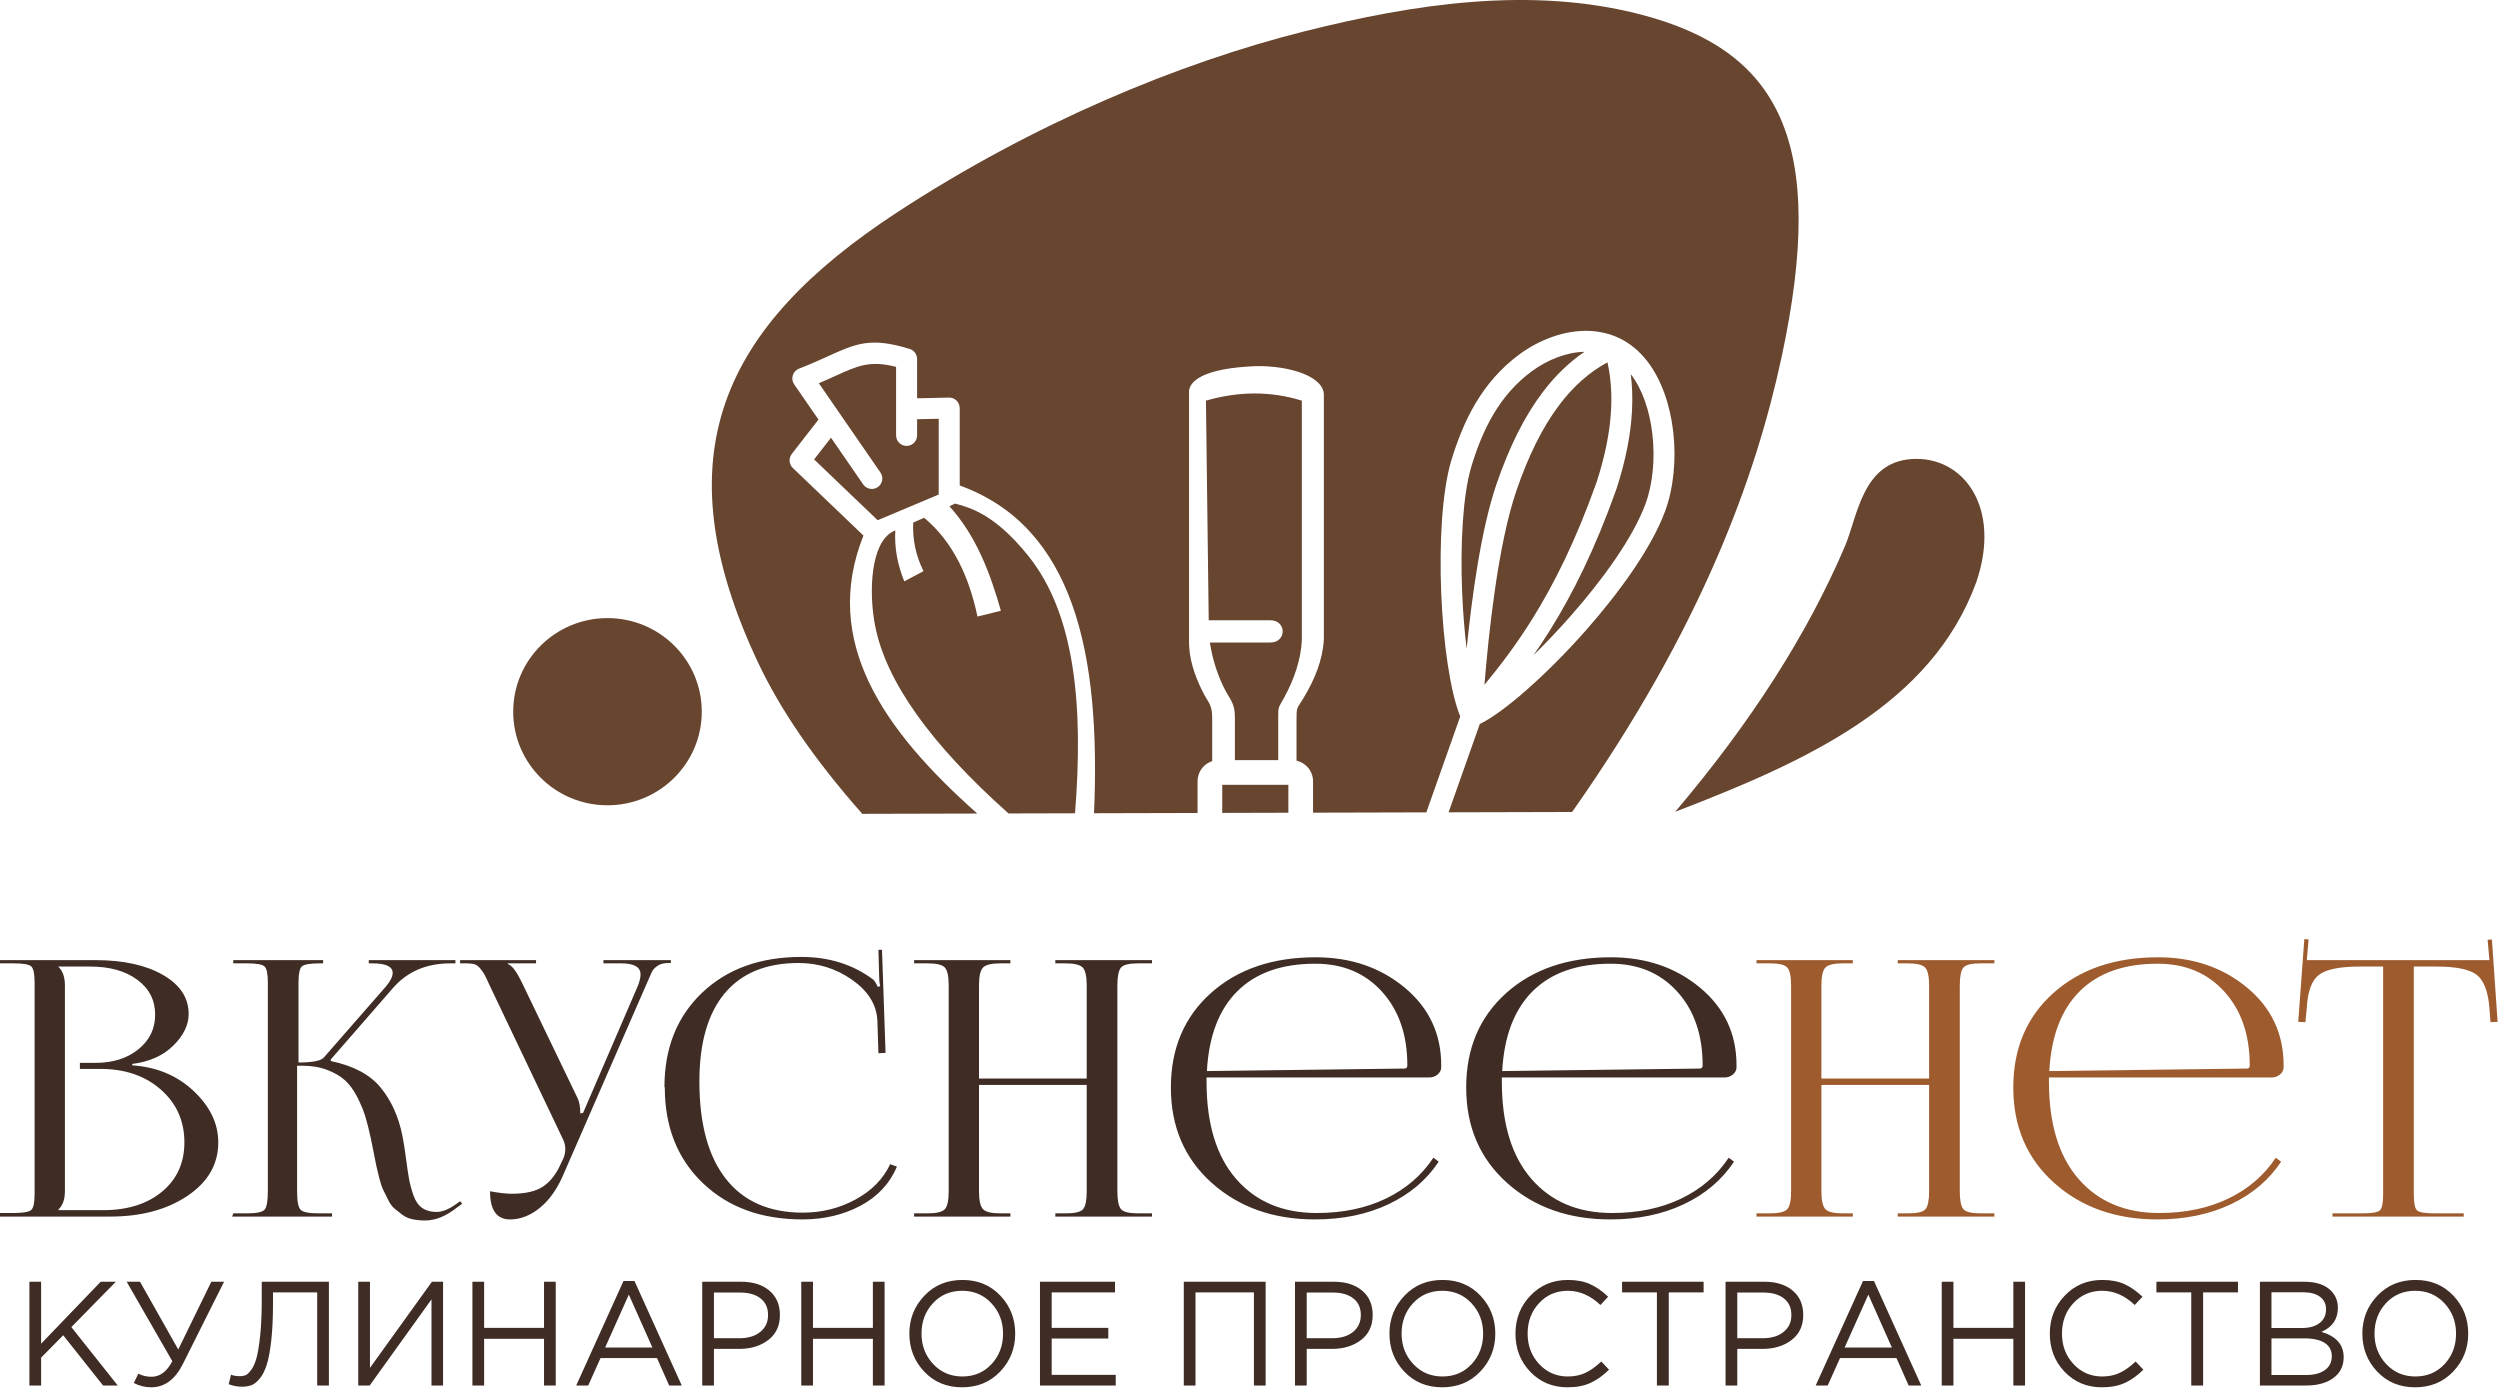
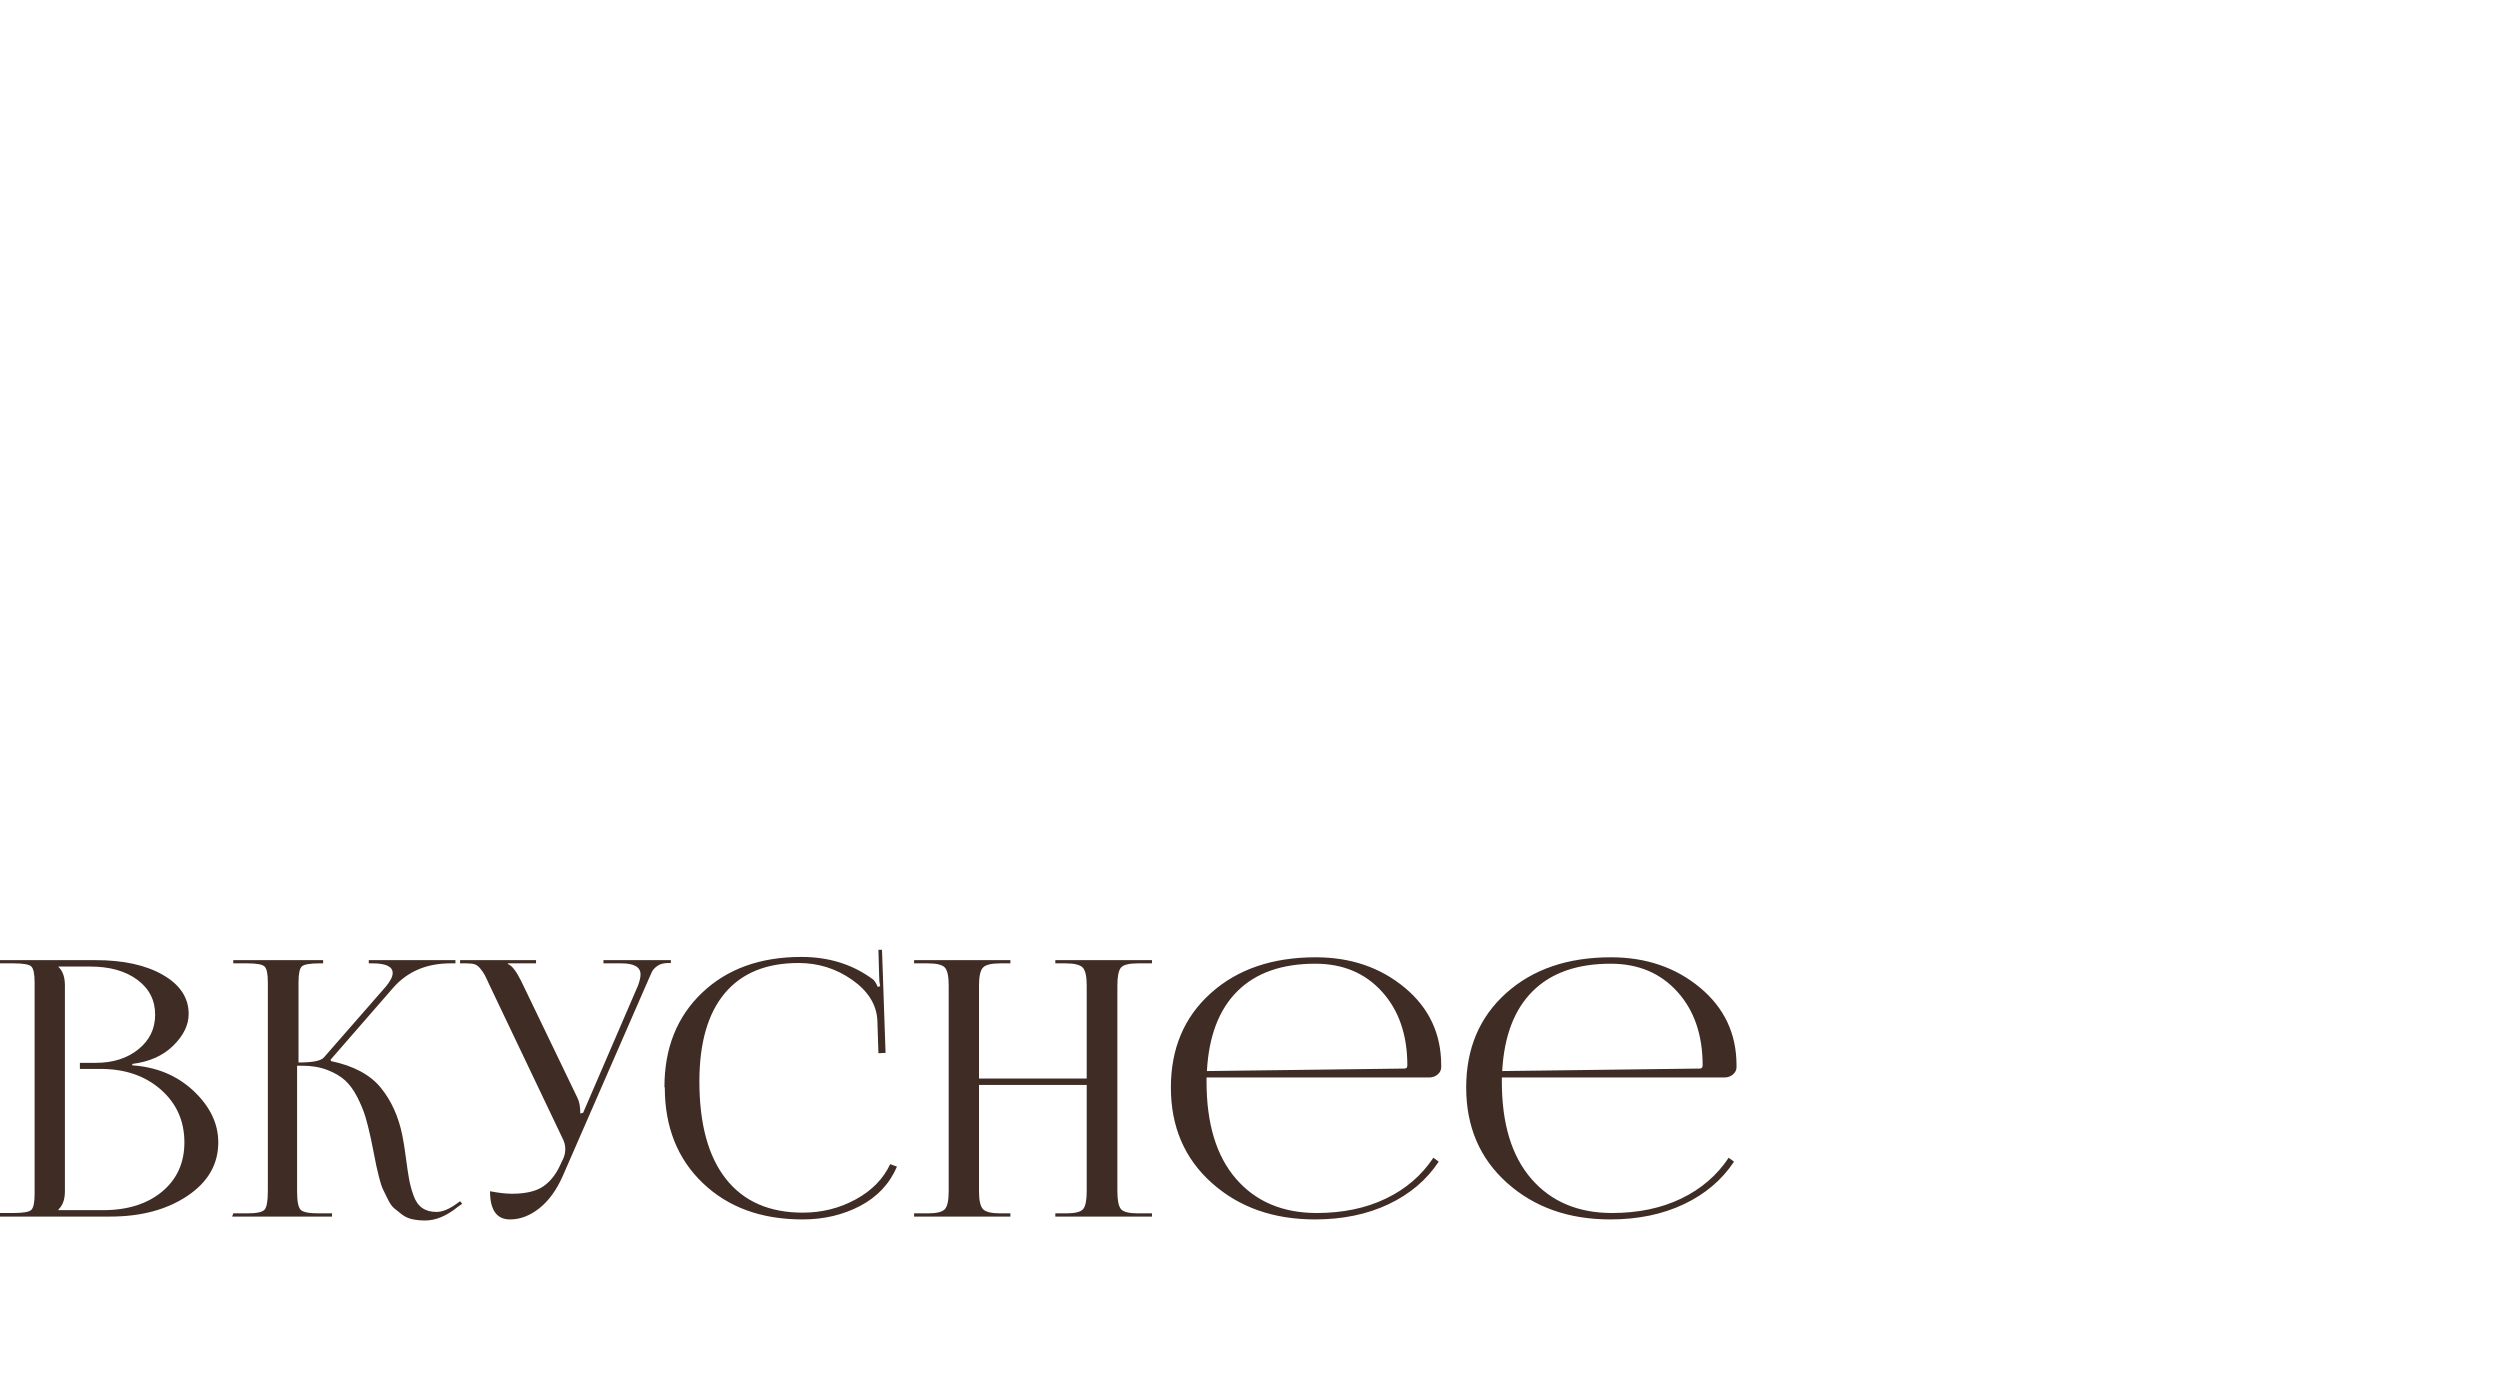
<svg xmlns="http://www.w3.org/2000/svg" width="356" height="198" viewBox="0 0 356 198" fill="none">
-   <path fill-rule="evenodd" clip-rule="evenodd" d="M86.506 88.017C93.922 88.017 99.933 93.984 99.933 101.344C99.933 108.705 93.922 114.672 86.506 114.672C79.091 114.672 73.079 108.705 73.079 101.344C73.079 93.984 79.091 88.017 86.506 88.017Z" fill="#67452F" />
-   <path fill-rule="evenodd" clip-rule="evenodd" d="M238.549 115.595C249.343 102.88 257.384 90.287 262.701 77.83C264.532 73.541 265.165 65.806 272.264 65.365C279.575 64.911 285.058 72.218 281.434 82.87C275.069 100.349 257.305 108.384 238.549 115.595Z" fill="#67452F" />
-   <path fill-rule="evenodd" clip-rule="evenodd" d="M122.79 115.892L139.163 115.849C125.734 103.944 116.961 91.29 122.956 76.263L112.896 66.639C112.339 66.107 112.286 65.246 112.749 64.651L112.744 64.647L116.553 59.749L113.093 54.733C112.625 54.056 112.795 53.127 113.473 52.658C113.581 52.584 113.696 52.525 113.815 52.482C115.368 51.882 116.686 51.283 117.831 50.763C121.912 48.91 123.982 47.97 129.538 49.689C130.179 49.886 130.591 50.477 130.591 51.115H130.595V56.717L135.14 56.618C135.963 56.602 136.644 57.256 136.659 58.079L136.66 58.109H136.665V69.13C152.917 75.014 156.779 93.033 155.789 115.806L170.531 115.768V111.253C170.531 110.423 170.87 109.669 171.414 109.125C171.748 108.791 172.159 108.535 172.618 108.387V102.347C172.618 100.218 172.126 100.236 171.198 98.371C170.014 95.99 169.351 93.722 169.319 91.592C169.319 79.716 169.319 67.841 169.319 55.965C169.186 54.272 171.395 52.433 178.82 52.138C183.669 52.05 188.518 53.611 188.518 56.228C188.518 67.841 188.518 79.452 188.518 91.064C188.336 94.041 187.213 96.749 185.662 99.335C184.634 101.051 184.625 100.573 184.625 102.611V108.315C185.186 108.443 185.691 108.729 186.089 109.125L186.096 109.131C186.641 109.68 186.979 110.431 186.979 111.253V115.725L203.108 115.682L207.936 102.023C206.505 98.493 205.516 91.558 205.228 84.431C204.943 77.373 205.336 70.047 206.656 65.588L206.659 65.588L206.662 65.576C207.521 62.766 208.594 59.992 210.117 57.432C211.674 54.816 213.692 52.419 216.415 50.423C219.151 48.418 222.804 46.964 226.374 47.125C229.375 47.26 232.295 48.503 234.573 51.44C236.607 54.065 237.831 57.702 238.267 61.472C238.722 65.402 238.324 69.53 237.099 72.829C235.176 78.005 230.682 84.264 225.838 89.755C220.207 96.138 213.991 101.56 210.726 103.091L206.279 115.674L223.867 115.628C242.495 89.164 250.068 67.641 253.662 51.021C260.36 20.045 253.301 7.189 233.652 2.068C217.995 -2.012 201.305 0.565 185.844 4.44C167.992 8.915 147.1 17.56 127.688 30.28C103 46.455 93.955 64.749 107.996 94.446C111.052 100.91 115.813 107.996 122.79 115.892ZM218.356 93.318C220.069 91.639 221.857 89.761 223.606 87.779C228.241 82.524 232.52 76.592 234.305 71.788C235.365 68.935 235.703 65.306 235.298 61.811C234.921 58.549 233.9 55.449 232.221 53.277C232.43 54.921 232.492 56.648 232.399 58.462C232.226 61.862 231.507 65.566 230.19 69.605L230.178 69.64C227.156 78.145 223.968 84.55 220.688 89.793C219.914 91.029 219.137 92.2 218.356 93.318ZM225.631 50.098C222.98 50.152 220.274 51.297 218.18 52.831C215.813 54.566 214.052 56.66 212.689 58.952C211.295 61.295 210.309 63.843 209.518 66.429L209.52 66.43C208.293 70.572 207.935 77.54 208.209 84.315C208.322 87.122 208.542 89.882 208.852 92.38C209.587 85.074 210.882 75.425 213.104 68.928C214.905 63.662 217.078 59.277 219.714 55.806C221.475 53.488 223.439 51.582 225.631 50.098ZM215.933 69.886C213.272 77.668 211.974 90.383 211.383 97.516C213.671 94.753 215.938 91.754 218.152 88.215C221.328 83.138 224.419 76.924 227.358 68.656C228.589 64.875 229.259 61.437 229.419 58.31C229.542 55.894 229.362 53.661 228.903 51.597C226.326 52.987 224.069 54.996 222.087 57.606C219.659 60.802 217.635 64.908 215.933 69.886ZM130.595 59.699V62.001C130.595 62.827 129.925 63.498 129.099 63.498C128.273 63.498 127.603 62.827 127.603 62.001V52.241C123.891 51.293 122.18 52.069 119.059 53.487C118.33 53.818 117.531 54.181 116.605 54.571L125.378 67.29C125.846 67.968 125.676 68.897 124.998 69.364C124.32 69.832 123.391 69.662 122.924 68.985L118.333 62.331L115.929 65.422L124.979 74.079L133.621 70.447L133.673 70.424V59.632L130.595 59.699ZM143.615 115.838L153.084 115.813C154.288 100.643 153.138 87.498 146.419 79.142C144.113 76.275 141.099 73.294 137.387 72.119C137.07 72.018 136.336 71.783 136.009 71.71C135.756 71.832 135.483 71.961 135.196 72.095C139.04 76.308 141.067 81.788 142.525 86.974C141.414 87.248 140.304 87.524 139.193 87.798C138.017 82.226 135.763 77.192 131.595 73.73C131.061 73.968 130.536 74.201 130.04 74.42C129.937 76.766 130.382 79.074 131.506 81.332C130.594 81.817 129.681 82.3 128.768 82.784C127.861 80.531 127.344 78.147 127.492 75.542L127.155 75.691C123.989 77.286 123.691 84.231 124.593 88.99C126.119 97.045 132.596 106.02 143.615 115.838ZM175.848 108.241H182.019V102.314C182.019 100.507 182.019 100.895 182.865 99.34C184.314 96.675 185.238 93.959 185.383 91.164C185.383 79.793 185.383 68.423 185.383 57.053C180.831 55.644 176.278 55.735 171.726 57.053C171.857 67.478 171.989 77.902 172.121 88.326C175.046 88.326 177.971 88.326 180.896 88.326C183.238 88.326 183.238 91.494 180.896 91.494C178.026 91.494 175.156 91.494 172.286 91.494C172.681 93.989 173.36 95.973 174.179 97.706C175.075 99.601 175.848 99.976 175.848 102.083V108.241ZM174.047 115.758L183.463 115.734V111.758H174.047V115.758Z" fill="#67452F" />
  <path d="M8.329 172.326H14.677C18.165 172.326 20.967 171.445 23.083 169.685C25.199 167.924 26.257 165.588 26.257 162.676C26.257 159.629 25.14 157.124 22.905 155.16C20.67 153.196 17.809 152.214 14.322 152.214H11.376V151.351H13.611C16.083 151.351 18.114 150.707 19.705 149.421C21.297 148.134 22.093 146.492 22.093 144.495C22.093 142.429 21.246 140.77 19.553 139.517C17.86 138.265 15.625 137.638 12.849 137.638H8.329V137.689C8.939 138.265 9.243 139.145 9.243 140.33V169.634C9.243 170.785 8.939 171.649 8.329 172.224V172.326ZM0 173.24V172.732H1.93C3.284 172.732 4.122 172.588 4.444 172.3C4.766 172.013 4.927 171.259 4.927 170.041V139.873C4.927 138.654 4.766 137.901 4.444 137.613C4.122 137.325 3.284 137.181 1.93 137.181H0V136.724H13.611C17.573 136.724 20.772 137.427 23.21 138.832C25.648 140.237 26.866 142.091 26.866 144.393C26.866 145.951 26.139 147.449 24.683 148.888C23.227 150.326 21.28 151.198 18.842 151.503V151.706C22.329 151.943 25.241 153.162 27.577 155.363C29.913 157.564 31.082 160.001 31.082 162.676C31.082 165.791 29.617 168.331 26.689 170.294C23.76 172.258 20.095 173.24 15.693 173.24H0ZM33.062 173.24L33.215 172.783H35.195C36.516 172.783 37.337 172.614 37.658 172.275C37.98 171.936 38.141 171.056 38.141 169.634V139.873C38.141 138.654 37.98 137.901 37.658 137.613C37.337 137.325 36.516 137.181 35.195 137.181H33.215V136.724H46.013V137.181H45.505C44.151 137.181 43.313 137.325 42.991 137.613C42.669 137.901 42.509 138.654 42.509 139.873V151.3C44.506 151.3 45.708 151.063 46.114 150.589L54.951 140.482C55.595 139.704 55.917 139.06 55.917 138.552C55.917 137.638 54.951 137.181 53.022 137.181H52.514V136.724H64.855V137.181H64.144C60.724 137.181 57.999 138.35 55.967 140.686L47.079 150.894L47.13 151.097C50.347 151.774 52.709 153.035 54.215 154.88C55.722 156.726 56.746 158.986 57.288 161.661C57.457 162.473 57.627 163.531 57.795 164.835C57.965 166.138 58.117 167.162 58.253 167.907C58.388 168.652 58.6 169.431 58.887 170.243C59.175 171.056 59.59 171.649 60.132 172.021C60.673 172.394 61.35 172.58 62.163 172.58C62.942 172.58 63.822 172.241 64.804 171.564L65.515 171.056L65.82 171.412L65.109 171.919C63.551 173.172 62.028 173.798 60.538 173.798C59.895 173.798 59.294 173.74 58.735 173.621C58.176 173.503 57.685 173.282 57.262 172.961C56.839 172.639 56.467 172.343 56.145 172.072C55.823 171.801 55.519 171.369 55.231 170.777C54.943 170.185 54.714 169.719 54.545 169.38C54.376 169.042 54.19 168.475 53.986 167.679C53.783 166.883 53.648 166.316 53.58 165.978C53.513 165.639 53.386 164.996 53.199 164.048C53.013 163.099 52.886 162.473 52.819 162.169C52.547 160.916 52.285 159.866 52.031 159.02C51.777 158.173 51.396 157.251 50.889 156.252C50.381 155.253 49.805 154.457 49.162 153.865C48.519 153.272 47.672 152.773 46.622 152.367C45.573 151.96 44.371 151.757 43.017 151.757H42.306V169.634C42.306 171.056 42.475 171.936 42.813 172.275C43.152 172.614 43.998 172.783 45.353 172.783H47.283V173.24H33.062ZM72.625 173.646C70.729 173.646 69.781 172.309 69.781 169.634C71.034 169.871 72.067 169.989 72.879 169.989C74.843 169.989 76.333 169.643 77.348 168.949C78.364 168.254 79.177 167.23 79.786 165.876L80.243 164.911C80.412 164.505 80.497 164.065 80.497 163.59C80.497 163.082 80.362 162.575 80.091 162.067L69.73 140.33C69.392 139.585 69.155 139.086 69.019 138.832C68.884 138.578 68.681 138.282 68.41 137.943C68.139 137.605 67.86 137.393 67.572 137.308C67.284 137.224 66.886 137.181 66.378 137.181H65.515V136.724H76.333V137.181H72.32V137.283C72.862 137.452 73.489 138.248 74.2 139.67L82.224 156.328C82.495 156.87 82.63 157.581 82.63 158.461V158.562L83.037 158.461L90.858 140.33C91.095 139.687 91.213 139.162 91.213 138.756C91.213 137.706 90.299 137.181 88.471 137.181H85.931V136.724H95.53V137.131H95.175C94.531 137.131 94.015 137.266 93.626 137.537C93.236 137.808 92.965 138.104 92.813 138.426C92.661 138.747 92.382 139.382 91.975 140.33L80.142 167.45C79.261 169.448 78.153 170.98 76.815 172.046C75.478 173.113 74.081 173.646 72.625 173.646ZM94.667 154.855L94.616 154.804C94.616 149.252 96.402 144.774 99.974 141.371C103.546 137.969 108.261 136.267 114.118 136.267C118.08 136.267 121.499 137.351 124.377 139.517C124.58 139.721 124.783 140.059 124.986 140.533L125.342 140.432C125.24 140.025 125.19 139.534 125.19 138.959L125.088 135.251H125.596L126.104 149.929L125.088 149.98L124.936 145.256C124.8 143.022 123.599 141.109 121.33 139.517C119.061 137.926 116.522 137.131 113.712 137.131C109.107 137.131 105.603 138.57 103.199 141.447C100.795 144.325 99.593 148.507 99.593 153.992C99.593 160.052 100.854 164.682 103.377 167.882C105.899 171.082 109.547 172.681 114.321 172.681C117.03 172.681 119.535 172.055 121.838 170.802C124.14 169.55 125.782 167.873 126.764 165.774L127.729 166.13C126.68 168.568 124.936 170.43 122.498 171.716C120.06 173.003 117.318 173.646 114.27 173.646C108.413 173.646 103.682 171.919 100.075 168.466C96.47 165.013 94.667 160.476 94.667 154.855ZM130.167 173.24V172.783H132.097C133.383 172.783 134.204 172.58 134.56 172.174C134.915 171.767 135.093 170.921 135.093 169.634V140.33C135.093 139.043 134.915 138.197 134.56 137.791C134.204 137.385 133.383 137.181 132.097 137.181H130.167V136.724H143.879V137.181H142.457C141.171 137.181 140.341 137.385 139.969 137.791C139.596 138.197 139.41 139.043 139.41 140.33V153.586H154.747V140.33C154.747 139.043 154.561 138.197 154.189 137.791C153.817 137.385 152.987 137.181 151.7 137.181H150.278V136.724H164.041V137.181H162.061C160.774 137.181 159.962 137.385 159.623 137.791C159.284 138.197 159.115 139.043 159.115 140.33V169.634C159.115 170.921 159.284 171.767 159.623 172.174C159.962 172.58 160.774 172.783 162.061 172.783H164.041V173.24H150.278V172.783H151.802C153.088 172.783 153.901 172.58 154.239 172.174C154.578 171.767 154.747 170.921 154.747 169.634V154.499H139.41V169.634C139.41 170.921 139.596 171.767 139.969 172.174C140.341 172.58 141.171 172.783 142.457 172.783H143.879V173.24H130.167ZM203.503 153.433H171.812V154.043C171.812 160.035 173.217 164.649 176.027 167.882C178.837 171.115 182.663 172.732 187.505 172.732C191.229 172.732 194.513 172.046 197.357 170.675C200.202 169.304 202.453 167.366 204.112 164.86L204.874 165.419C203.147 168.026 200.761 170.049 197.713 171.488C194.666 172.927 191.179 173.646 187.251 173.646C181.326 173.646 176.425 171.911 172.548 168.441C168.672 164.97 166.733 160.442 166.733 154.855C166.733 149.303 168.629 144.825 172.421 141.422C176.213 138.019 181.191 136.318 187.353 136.318C192.33 136.318 196.554 137.757 200.024 140.635C203.494 143.513 205.229 147.203 205.229 151.706V151.96C205.229 152.367 205.06 152.714 204.722 153.002C204.383 153.289 203.977 153.433 203.503 153.433ZM171.863 152.519L199.999 152.163C200.269 152.163 200.405 152.011 200.405 151.706C200.405 147.372 199.203 143.877 196.799 141.219C194.395 138.561 191.229 137.232 187.302 137.232C182.528 137.232 178.829 138.536 176.205 141.143C173.581 143.75 172.133 147.542 171.863 152.519ZM245.554 153.433H213.863V154.043C213.863 160.035 215.269 164.649 218.079 167.882C220.889 171.115 224.715 172.732 229.556 172.732C233.281 172.732 236.565 172.046 239.409 170.675C242.253 169.304 244.505 167.366 246.164 164.86L246.926 165.419C245.199 168.026 242.812 170.049 239.765 171.488C236.717 172.927 233.23 173.646 229.302 173.646C223.378 173.646 218.476 171.911 214.6 168.441C210.723 164.97 208.785 160.442 208.785 154.855C208.785 149.303 210.681 144.825 214.473 141.422C218.265 138.019 223.242 136.318 229.404 136.318C234.381 136.318 238.605 137.757 242.076 140.635C245.546 143.513 247.281 147.203 247.281 151.706V151.96C247.281 152.367 247.112 152.714 246.773 153.002C246.435 153.289 246.028 153.433 245.554 153.433ZM213.914 152.519L242.05 152.163C242.321 152.163 242.456 152.011 242.456 151.706C242.456 147.372 241.254 143.877 238.851 141.219C236.447 138.561 233.281 137.232 229.353 137.232C224.58 137.232 220.881 138.536 218.256 141.143C215.632 143.75 214.185 147.542 213.914 152.519Z" fill="#3E2C25" />
-   <path d="M250.125 173.24V172.783H252.055C253.342 172.783 254.163 172.58 254.518 172.174C254.874 171.767 255.052 170.921 255.052 169.634V140.33C255.052 139.043 254.874 138.197 254.518 137.791C254.163 137.385 253.342 137.181 252.055 137.181H250.125V136.724H263.838V137.181H262.416C261.129 137.181 260.299 137.385 259.927 137.791C259.555 138.197 259.369 139.043 259.369 140.33V153.586H274.706V140.33C274.706 139.043 274.52 138.197 274.147 137.791C273.775 137.385 272.945 137.181 271.659 137.181H270.237V136.724H284V137.181H282.019C280.733 137.181 279.92 137.385 279.581 137.791C279.243 138.197 279.074 139.043 279.074 140.33V169.634C279.074 170.921 279.243 171.767 279.581 172.174C279.92 172.58 280.733 172.783 282.019 172.783H284V173.24H270.237V172.783H271.761C273.047 172.783 273.86 172.58 274.198 172.174C274.537 171.767 274.706 170.921 274.706 169.634V154.499H259.369V169.634C259.369 170.921 259.555 171.767 259.927 172.174C260.299 172.58 261.129 172.783 262.416 172.783H263.838V173.24H250.125ZM323.461 153.433H291.77V154.042C291.77 160.035 293.176 164.649 295.986 167.882C298.796 171.115 302.622 172.732 307.463 172.732C311.188 172.732 314.472 172.046 317.316 170.675C320.16 169.304 322.412 167.366 324.071 164.86L324.833 165.419C323.106 168.026 320.719 170.049 317.672 171.488C314.625 172.927 311.137 173.646 307.209 173.646C301.285 173.646 296.383 171.911 292.507 168.441C288.63 164.97 286.692 160.442 286.692 154.855C286.692 149.303 288.588 144.825 292.38 141.422C296.172 138.019 301.149 136.318 307.311 136.318C312.288 136.318 316.512 137.757 319.983 140.635C323.453 143.513 325.188 147.203 325.188 151.706V151.96C325.188 152.367 325.019 152.714 324.68 153.002C324.342 153.289 323.935 153.433 323.461 153.433ZM291.821 152.519L319.957 152.163C320.228 152.163 320.363 152.011 320.363 151.706C320.363 147.372 319.161 143.877 316.758 141.219C314.354 138.561 311.188 137.232 307.26 137.232C302.487 137.232 298.788 138.535 296.163 141.143C293.539 143.75 292.092 147.542 291.821 152.519ZM332.146 173.24V172.783H336.412C337.767 172.783 338.596 172.639 338.901 172.351C339.205 172.063 339.358 171.31 339.358 170.091V137.638H336.006C333.229 137.638 331.316 138.019 330.267 138.781C329.217 139.543 328.625 141.109 328.489 143.479L328.286 145.561L327.27 145.51L328.134 133.728L328.743 133.779L328.489 136.724H354.492L354.238 133.829L354.848 133.779L355.66 145.51L354.644 145.561L354.492 143.479C354.289 141.109 353.671 139.543 352.639 138.781C351.606 138.019 349.718 137.638 346.976 137.638H343.725V170.091C343.725 171.31 343.878 172.063 344.182 172.351C344.487 172.639 345.317 172.783 346.671 172.783H350.835V173.24H332.146Z" fill="#9E5B2E" />
-   <path d="M4.187 197.298V182.519H5.854V191.344L14.342 182.519H16.495L10.161 188.979L16.77 197.298H14.68L9 190.14L5.854 193.328V197.298H4.187ZM21.541 197.551C20.669 197.551 19.838 197.347 19.05 196.939L19.704 195.609C20.253 195.904 20.88 196.052 21.583 196.052C22.78 196.052 23.765 195.313 24.539 193.835L18.037 182.519H19.937L25.384 192.167L30.092 182.519H31.908L26.059 194.194C24.948 196.432 23.441 197.551 21.541 197.551ZM34.484 197.467C33.822 197.467 33.181 197.347 32.562 197.108L32.9 195.756C33.209 195.897 33.646 195.968 34.209 195.968C34.49 195.968 34.744 195.922 34.969 195.83C35.194 195.739 35.462 195.485 35.771 195.07C36.081 194.655 36.334 194.085 36.531 193.36C36.729 192.635 36.901 191.572 37.049 190.172C37.197 188.771 37.271 187.114 37.271 185.2V182.519H46.835V197.298H45.167V184.039H38.875V185.643C38.875 187.642 38.794 189.373 38.632 190.837C38.47 192.301 38.259 193.452 37.999 194.289C37.739 195.126 37.408 195.792 37.006 196.284C36.605 196.777 36.211 197.097 35.824 197.245C35.437 197.393 34.99 197.467 34.484 197.467ZM51.015 197.298V182.519H52.683V194.785L61.508 182.519H63.092V197.298H61.445V185.031L52.641 197.298H51.015ZM67.272 197.298V182.519H68.94V189.085H77.47V182.519H79.138V197.298H77.47V190.647H68.94V197.298H67.272ZM82.051 197.298L88.786 182.413H90.348L97.084 197.298H95.289L93.558 193.392H85.514L83.761 197.298H82.051ZM86.168 191.893H92.903L89.546 184.355L86.168 191.893ZM99.997 197.298V182.519H105.529C107.218 182.519 108.562 182.941 109.561 183.785C110.561 184.63 111.06 185.784 111.06 187.248C111.06 188.782 110.508 189.971 109.403 190.816C108.298 191.661 106.915 192.083 105.254 192.083H101.665V197.298H99.997ZM101.665 190.563H105.318C106.542 190.563 107.524 190.264 108.263 189.665C109.002 189.067 109.371 188.268 109.371 187.269C109.371 186.241 109.016 185.45 108.305 184.894C107.594 184.338 106.627 184.06 105.402 184.06H101.665V190.563ZM114.1 197.298V182.519H115.768V189.085H124.298V182.519H125.966V197.298H124.298V190.647H115.768V197.298H114.1ZM142.434 195.302C141.013 196.801 139.204 197.551 137.008 197.551C134.812 197.551 133.011 196.805 131.603 195.313C130.196 193.821 129.492 192.019 129.492 189.908C129.492 187.811 130.203 186.013 131.624 184.514C133.046 183.014 134.855 182.265 137.051 182.265C139.246 182.265 141.048 183.011 142.455 184.503C143.863 185.995 144.566 187.797 144.566 189.908C144.566 192.005 143.856 193.804 142.434 195.302ZM132.881 194.236C133.985 195.419 135.375 196.01 137.051 196.01C138.725 196.01 140.108 195.422 141.199 194.247C142.29 193.071 142.835 191.625 142.835 189.908C142.835 188.205 142.283 186.762 141.178 185.58C140.073 184.397 138.683 183.806 137.008 183.806C135.333 183.806 133.95 184.394 132.859 185.569C131.769 186.744 131.223 188.191 131.223 189.908C131.223 191.611 131.775 193.054 132.881 194.236ZM148.092 197.298V182.519H158.776V184.039H149.76V189.085H157.825V190.605H149.76V195.778H158.881V197.298H148.092ZM168.572 197.298V182.519H180.227V197.298H178.559V184.039H170.24V197.298H168.572ZM184.407 197.298V182.519H189.939C191.628 182.519 192.972 182.941 193.971 183.785C194.971 184.63 195.47 185.784 195.47 187.248C195.47 188.782 194.918 189.971 193.813 190.816C192.708 191.661 191.325 192.083 189.664 192.083H186.075V197.298H184.407ZM186.075 190.563H189.728C190.952 190.563 191.934 190.264 192.673 189.665C193.412 189.067 193.781 188.268 193.781 187.269C193.781 186.241 193.426 185.45 192.715 184.894C192.004 184.338 191.037 184.06 189.812 184.06H186.075V190.563ZM210.798 195.302C209.377 196.801 207.568 197.551 205.372 197.551C203.176 197.551 201.375 196.805 199.967 195.313C198.56 193.821 197.856 192.019 197.856 189.908C197.856 187.811 198.566 186.013 199.988 184.514C201.41 183.014 203.219 182.265 205.414 182.265C207.61 182.265 209.412 183.011 210.819 184.503C212.227 185.995 212.931 187.797 212.931 189.908C212.931 192.005 212.22 193.804 210.798 195.302ZM201.245 194.236C202.349 195.419 203.74 196.01 205.414 196.01C207.089 196.01 208.472 195.422 209.563 194.247C210.654 193.071 211.199 191.625 211.199 189.908C211.199 188.205 210.647 186.762 209.542 185.58C208.437 184.397 207.047 183.806 205.372 183.806C203.697 183.806 202.314 184.394 201.223 185.569C200.132 186.744 199.587 188.191 199.587 189.908C199.587 191.611 200.14 193.054 201.245 194.236ZM223.212 197.551C221.087 197.551 219.321 196.815 217.913 195.345C216.506 193.874 215.802 192.062 215.802 189.908C215.802 187.783 216.513 185.978 217.934 184.493C219.356 183.008 221.136 182.265 223.276 182.265C224.514 182.265 225.57 182.466 226.443 182.867C227.315 183.268 228.167 183.863 228.997 184.651L227.9 185.833C226.478 184.482 224.93 183.806 223.255 183.806C221.622 183.806 220.26 184.391 219.169 185.559C218.079 186.727 217.533 188.177 217.533 189.908C217.533 191.625 218.082 193.071 219.18 194.247C220.278 195.422 221.636 196.01 223.255 196.01C224.212 196.01 225.056 195.834 225.789 195.482C226.52 195.13 227.266 194.595 228.026 193.877L229.124 195.039C228.294 195.869 227.421 196.495 226.506 196.917C225.591 197.34 224.493 197.551 223.212 197.551ZM235.944 197.298V184.039H230.982V182.519H242.594V184.039H237.633V197.298H235.944ZM245.719 197.298V182.519H251.25C252.94 182.519 254.284 182.941 255.283 183.785C256.283 184.63 256.782 185.784 256.782 187.248C256.782 188.782 256.23 189.971 255.125 190.816C254.02 191.661 252.637 192.083 250.976 192.083H247.387V197.298H245.719ZM247.387 190.563H251.04C252.264 190.563 253.246 190.264 253.985 189.665C254.724 189.067 255.093 188.268 255.093 187.269C255.093 186.241 254.738 185.45 254.027 184.894C253.316 184.338 252.348 184.06 251.124 184.06H247.387V190.563ZM258.556 197.298L265.291 182.413H266.853L273.588 197.298H271.793L270.062 193.392H262.018L260.266 197.298H258.556ZM262.673 191.893H269.408L266.051 184.355L262.673 191.893ZM276.501 197.298V182.519H278.169V189.085H286.699V182.519H288.367V197.298H286.699V190.647H278.169V197.298H276.501ZM299.304 197.551C297.179 197.551 295.412 196.815 294.004 195.345C292.597 193.874 291.893 192.062 291.893 189.908C291.893 187.783 292.604 185.978 294.026 184.493C295.447 183.008 297.228 182.265 299.367 182.265C300.606 182.265 301.661 182.466 302.534 182.867C303.407 183.268 304.258 183.863 305.089 184.651L303.991 185.833C302.569 184.482 301.021 183.806 299.346 183.806C297.713 183.806 296.352 184.391 295.26 185.559C294.17 186.727 293.624 188.177 293.624 189.908C293.624 191.625 294.173 193.071 295.271 194.247C296.369 195.422 297.727 196.01 299.346 196.01C300.303 196.01 301.147 195.834 301.879 195.482C302.612 195.13 303.357 194.595 304.117 193.877L305.215 195.039C304.385 195.869 303.512 196.495 302.597 196.917C301.683 197.34 300.585 197.551 299.304 197.551ZM312.035 197.298V184.039H307.073V182.519H318.686V184.039H313.724V197.298H312.035ZM321.81 197.298V182.519H328.102C329.833 182.519 331.121 182.955 331.966 183.827C332.599 184.489 332.915 185.291 332.915 186.234C332.915 187.839 332.134 188.979 330.572 189.655C332.683 190.288 333.739 191.492 333.739 193.265C333.739 194.518 333.253 195.503 332.282 196.221C331.311 196.939 330.009 197.298 328.376 197.298H321.81ZM323.457 195.799H328.419C329.544 195.799 330.431 195.563 331.079 195.091C331.726 194.62 332.05 193.962 332.05 193.117C332.05 192.301 331.716 191.675 331.047 191.238C330.379 190.802 329.404 190.584 328.123 190.584H323.457V195.799ZM323.457 189.106H327.827C328.855 189.106 329.678 188.873 330.298 188.409C330.917 187.944 331.226 187.283 331.226 186.424C331.226 185.678 330.941 185.091 330.371 184.662C329.801 184.232 328.996 184.018 327.954 184.018H323.457V189.106ZM349.342 195.302C347.92 196.801 346.111 197.551 343.915 197.551C341.72 197.551 339.918 196.805 338.511 195.313C337.103 193.821 336.399 192.019 336.399 189.908C336.399 187.811 337.11 186.013 338.532 184.514C339.953 183.014 341.762 182.265 343.958 182.265C346.154 182.265 347.955 183.011 349.362 184.503C350.77 185.995 351.474 187.797 351.474 189.908C351.474 192.005 350.763 193.804 349.342 195.302ZM339.788 194.236C340.893 195.419 342.283 196.01 343.958 196.01C345.633 196.01 347.016 195.422 348.107 194.247C349.197 193.071 349.743 191.625 349.743 189.908C349.743 188.205 349.19 186.762 348.085 185.58C346.981 184.397 345.59 183.806 343.915 183.806C342.241 183.806 340.858 184.394 339.767 185.569C338.676 186.744 338.13 188.191 338.13 189.908C338.13 191.611 338.683 193.054 339.788 194.236Z" fill="#3E2C25" />
</svg>